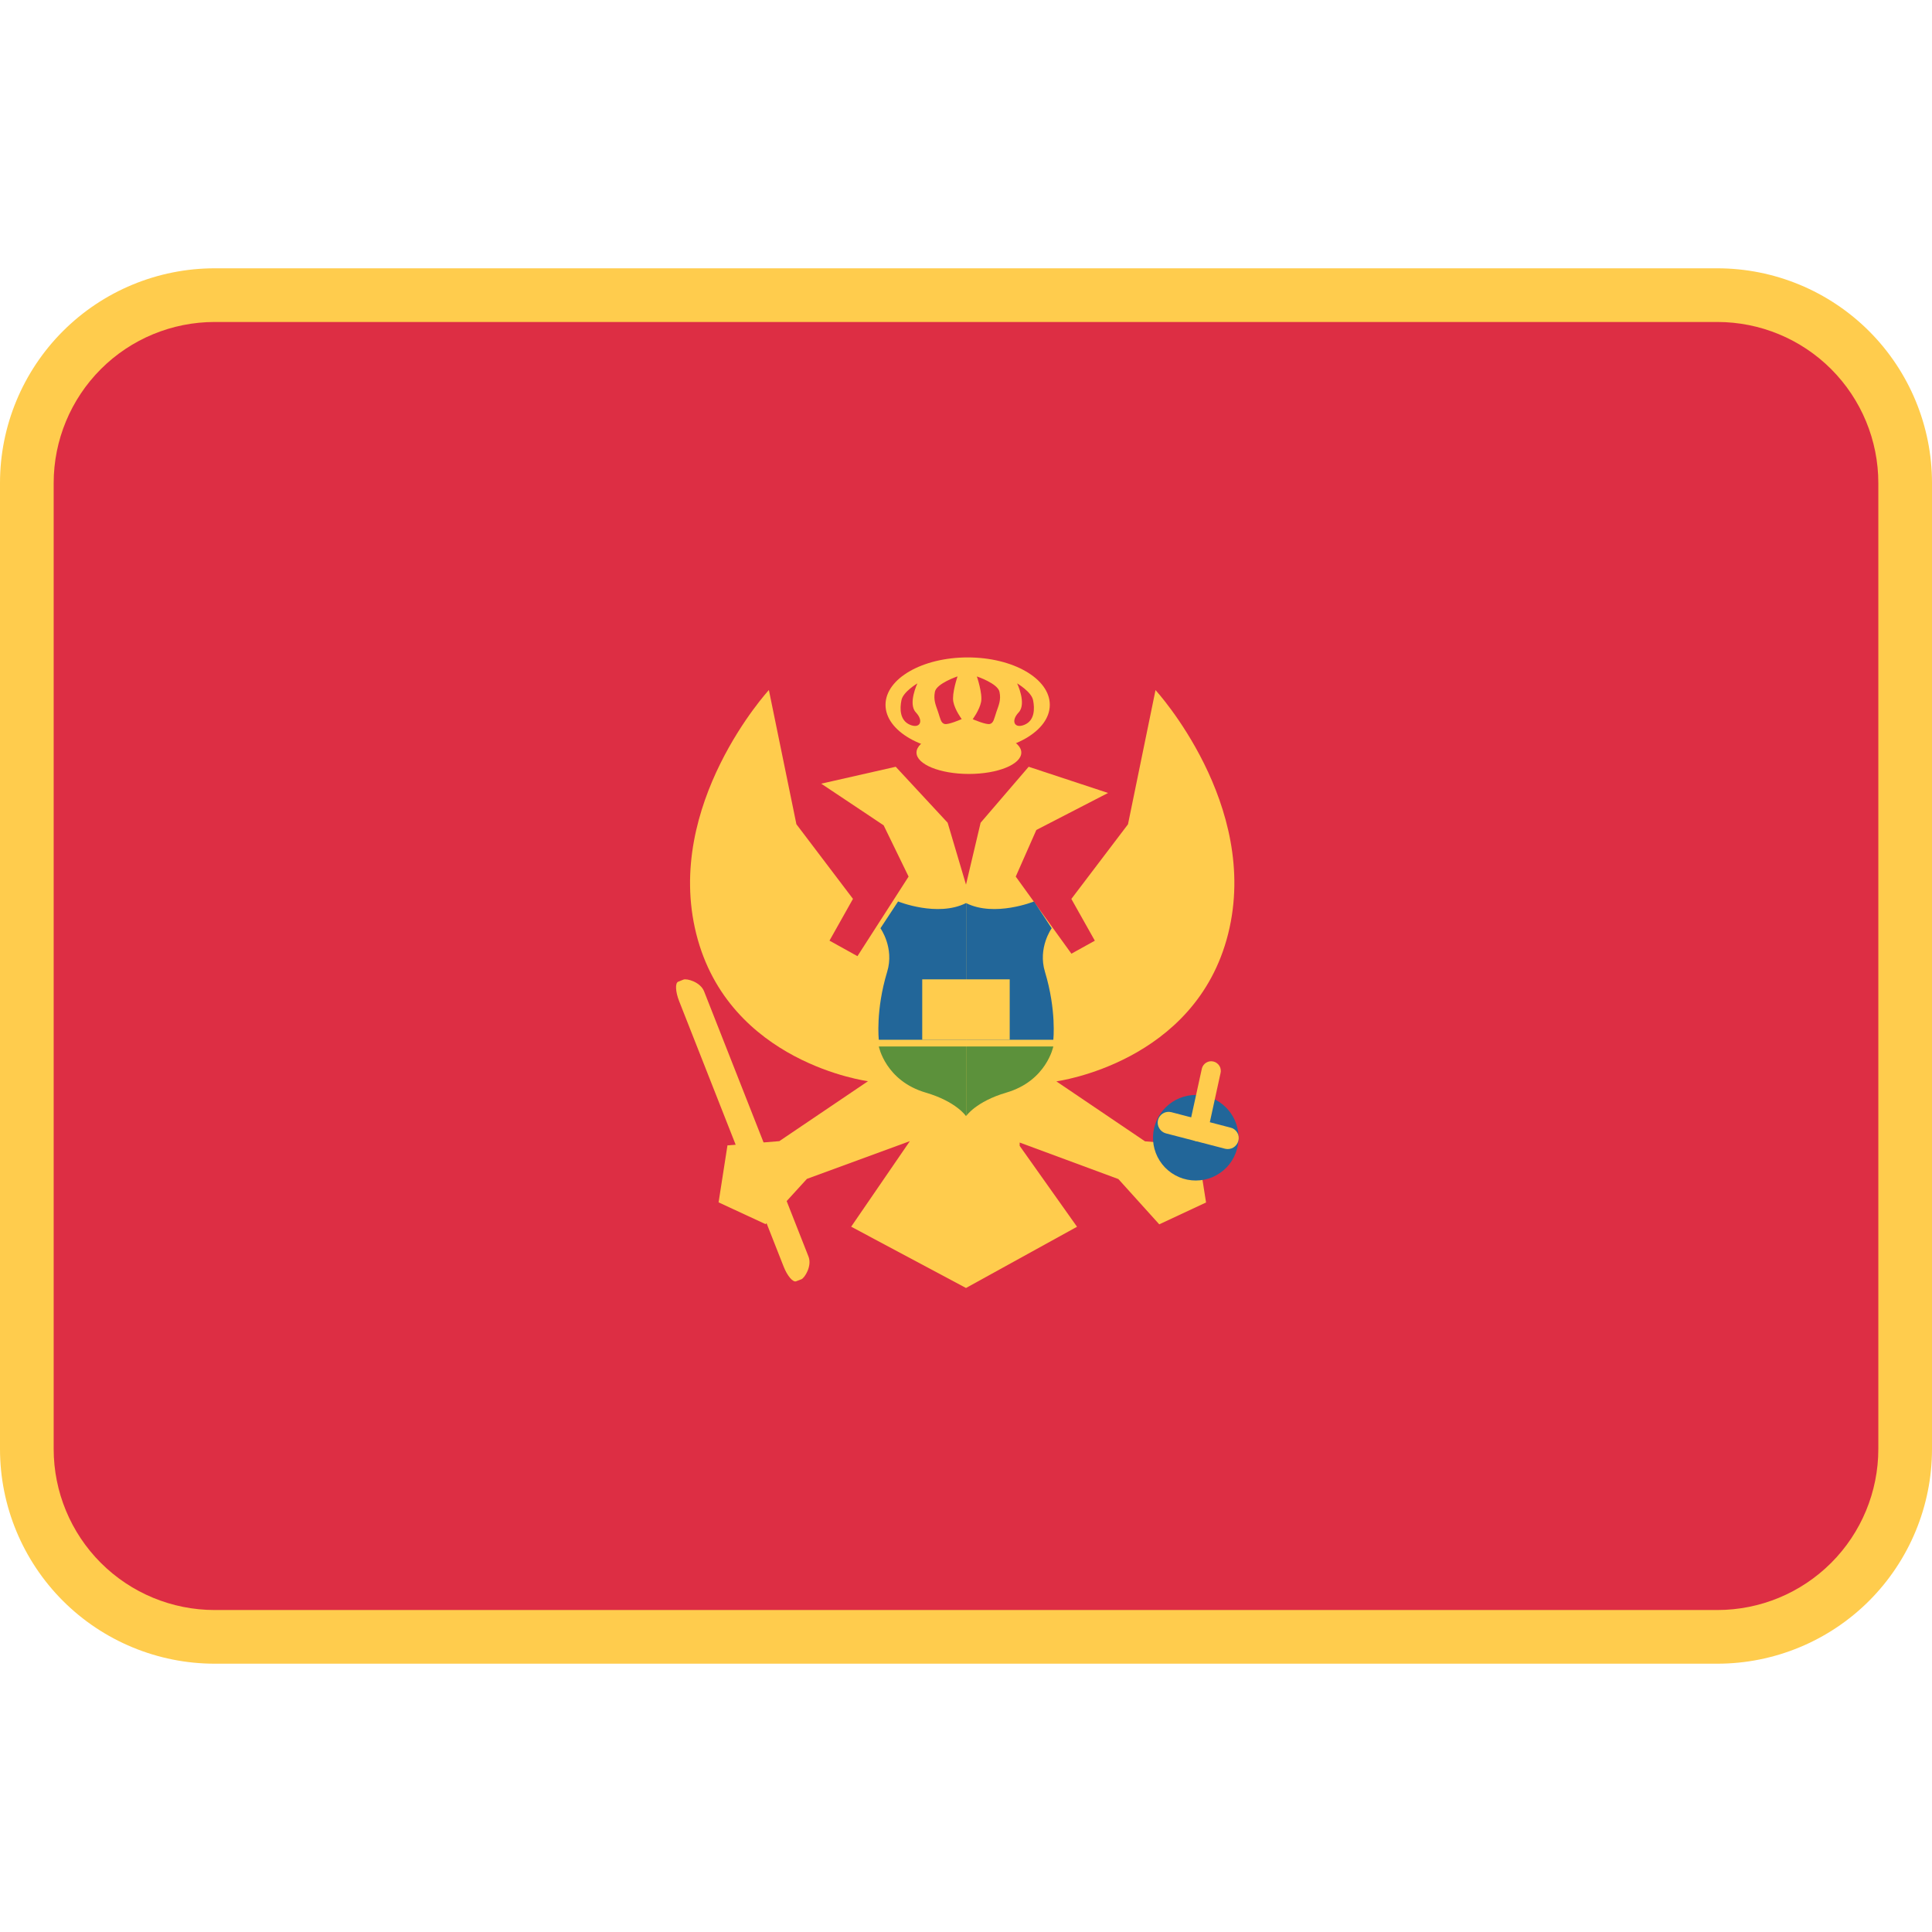
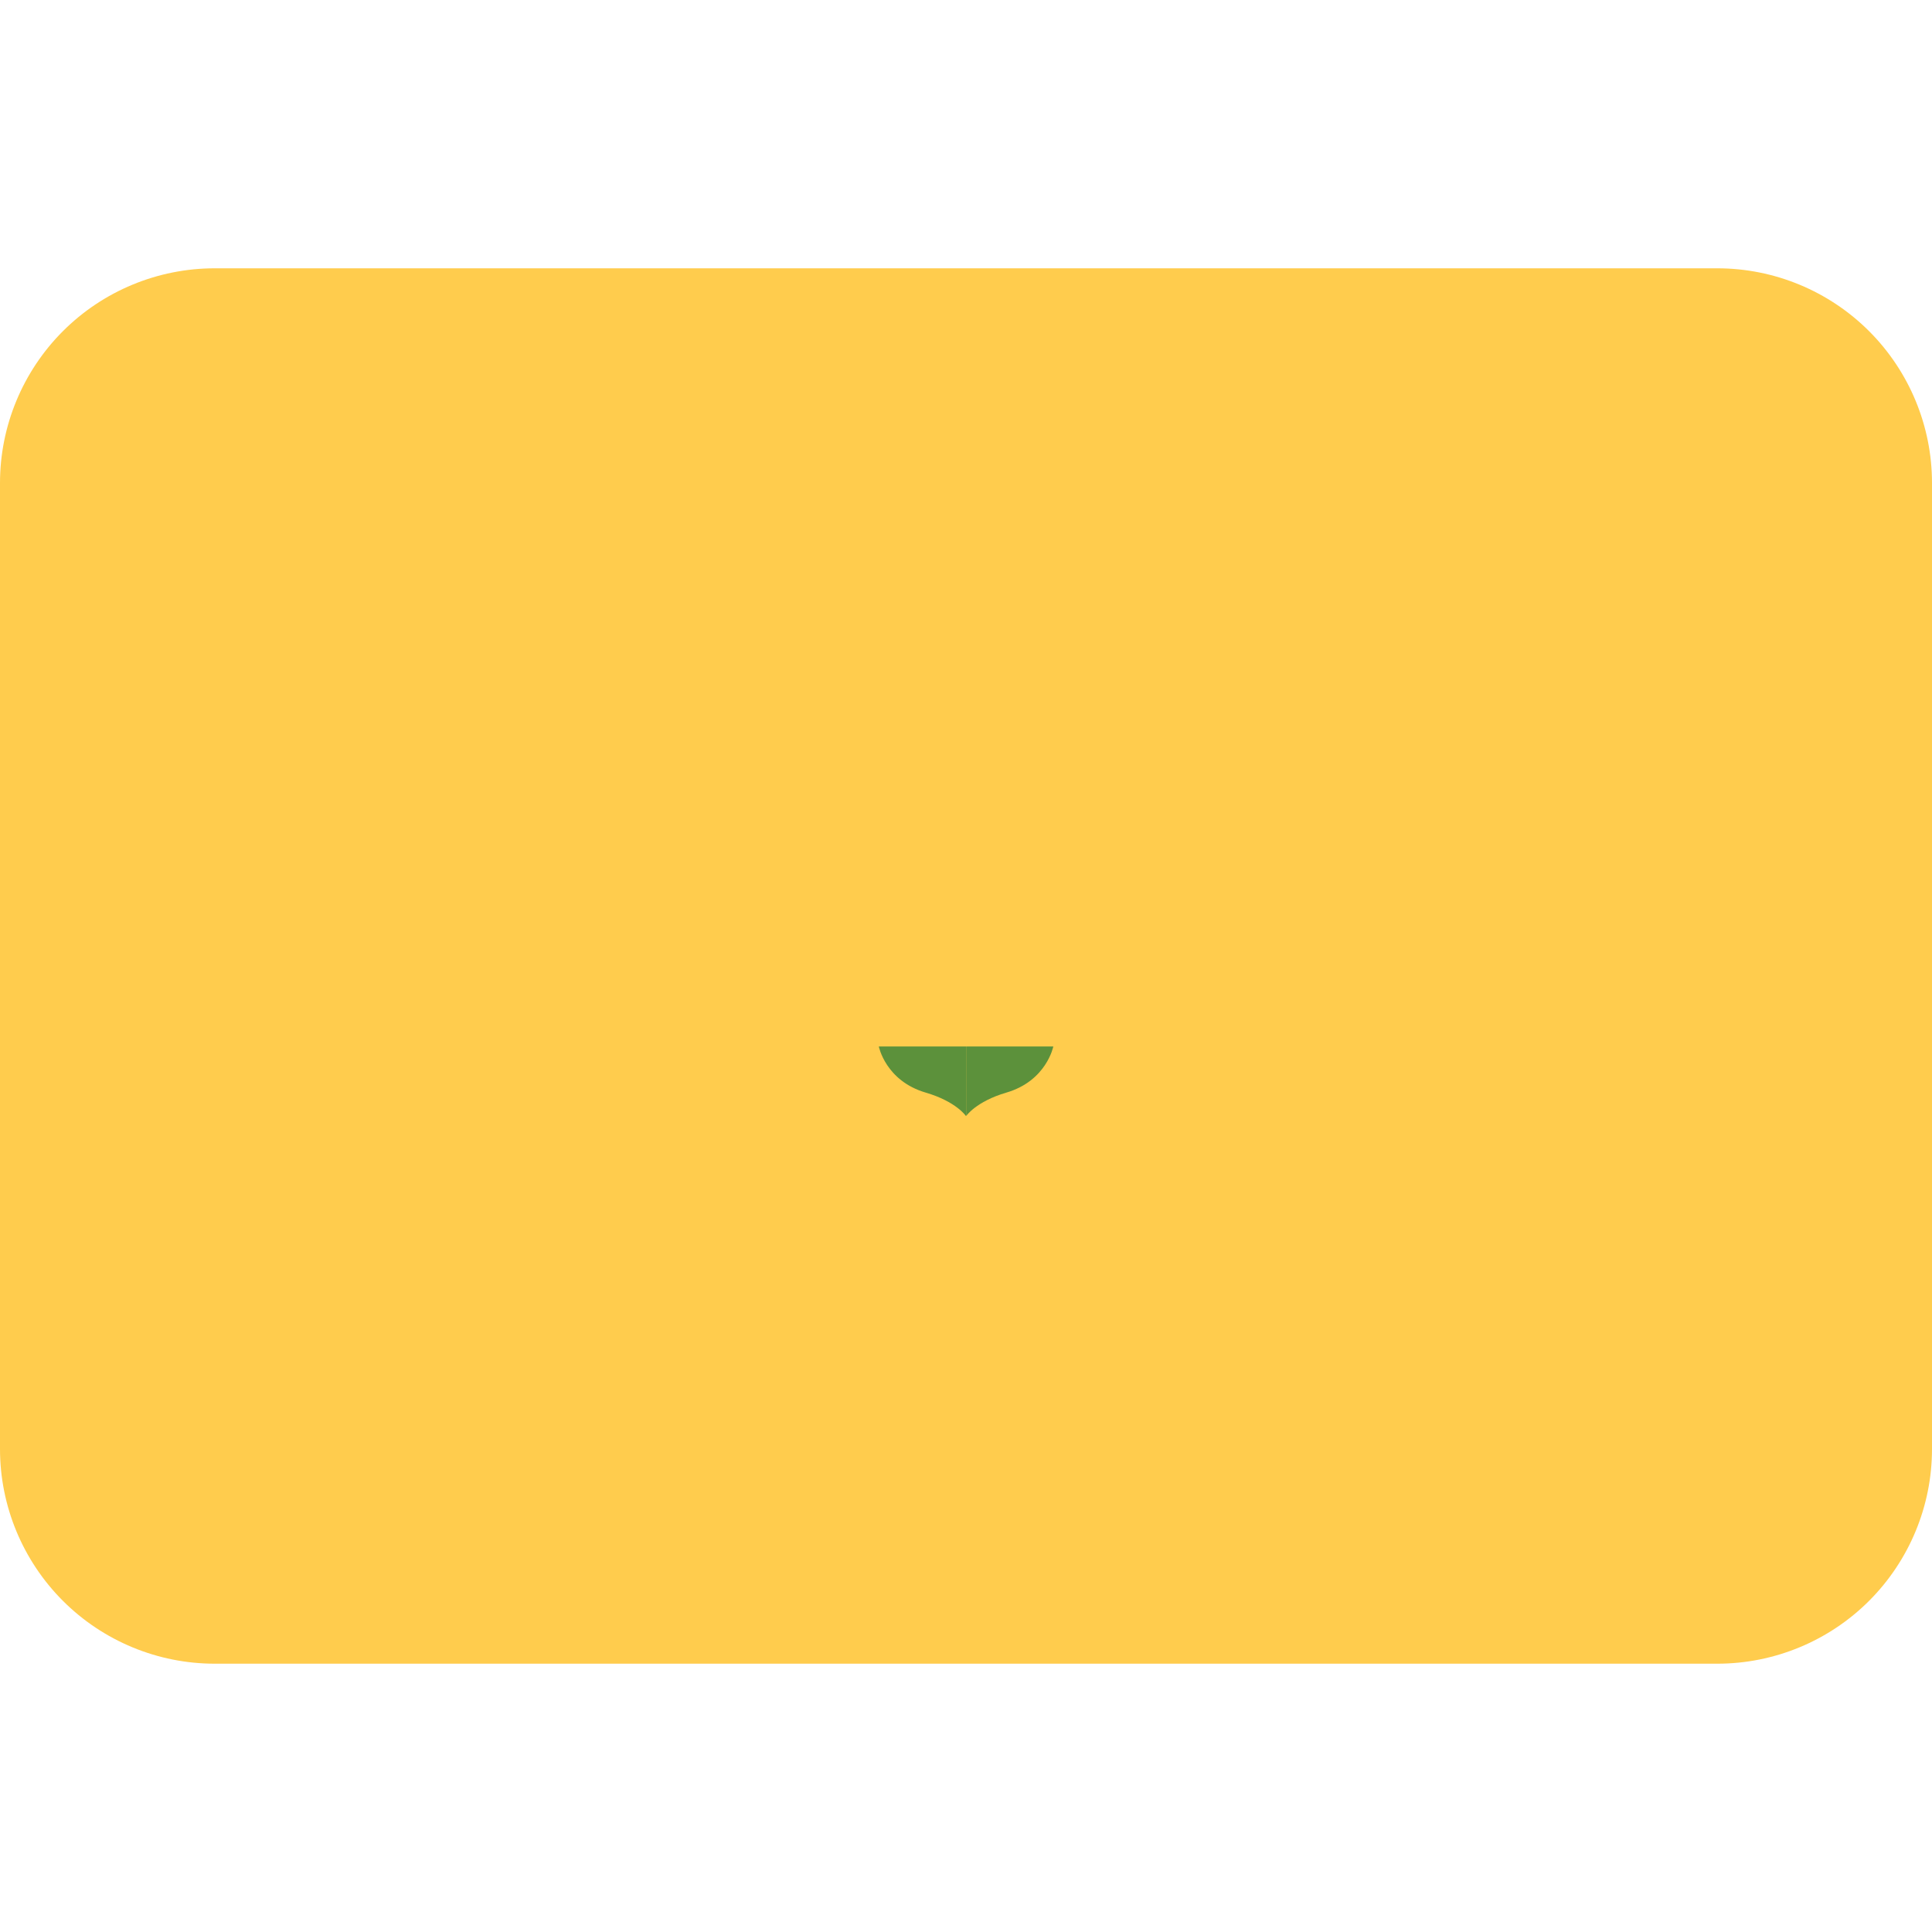
<svg xmlns="http://www.w3.org/2000/svg" viewBox="0 0 32 32">
  <path d="M32 24C32 24.943 31.625 25.847 30.959 26.514C30.292 27.181 29.387 27.556 28.444 27.556H3.556C2.613 27.556 1.708 27.181 1.041 26.514C0.375 25.847 0 24.943 0 24V8C0 7.057 0.375 6.153 1.041 5.486C1.708 4.819 2.613 4.444 3.556 4.444H28.444C29.387 4.444 30.292 4.819 30.959 5.486C31.625 6.153 32 7.057 32 8V24Z" fill="#FFCC4D" />
-   <path d="M31.111 24C31.111 24.707 30.83 25.386 30.33 25.886C29.83 26.386 29.152 26.667 28.444 26.667H3.556C2.848 26.667 2.17 26.386 1.67 25.886C1.17 25.386 0.889 24.707 0.889 24V8C0.889 7.293 1.17 6.615 1.67 6.114C2.17 5.614 2.848 5.333 3.556 5.333H28.444C29.152 5.333 29.83 5.614 30.33 6.114C30.83 6.615 31.111 7.293 31.111 8V24Z" fill="#DD2E44" />
-   <path d="M20.342 15.467C20.879 13.325 19.139 11.43 19.139 11.43L18.683 13.653L17.745 14.889L18.134 15.581L17.746 15.796L16.824 14.519L17.165 13.747L18.353 13.134L17.038 12.7L16.242 13.627L16 14.652L15.696 13.627L14.836 12.7L13.602 12.98L14.636 13.67L15.049 14.519L14.202 15.837L13.739 15.58L14.128 14.888L13.191 13.652L12.735 11.429C12.735 11.429 10.996 13.324 11.532 15.467C12.068 17.609 14.377 17.908 14.377 17.908L12.908 18.901L12.049 18.971L11.902 19.915L12.681 20.276L13.365 19.526L15.07 18.901L14.098 20.318L16 21.333L17.839 20.319L16.889 18.979V18.924L18.524 19.529L19.201 20.279L19.976 19.917L19.827 18.973L18.965 18.904L17.497 17.911C17.497 17.909 19.805 17.609 20.342 15.467Z" fill="#FFCC4D" />
  <path d="M16 17.333V18.486C16 18.486 15.839 18.245 15.333 18.097C14.667 17.902 14.556 17.333 14.556 17.333H16ZM16.002 17.333V18.486C16.002 18.486 16.163 18.245 16.668 18.097C17.335 17.902 17.446 17.333 17.446 17.333H16.002Z" fill="#5C913B" />
-   <path d="M14.875 14.931C14.875 14.931 15.527 15.195 16 14.958V17.222H14.556C14.556 17.222 14.5 16.736 14.694 16.097C14.816 15.698 14.583 15.375 14.583 15.375L14.875 14.931ZM17.127 14.931C17.127 14.931 16.475 15.195 16.002 14.958V17.222H17.446C17.446 17.222 17.501 16.736 17.308 16.097C17.186 15.698 17.419 15.375 17.419 15.375L17.127 14.931ZM20.514 18.82C20.517 18.915 20.501 19.009 20.467 19.098C20.433 19.187 20.382 19.268 20.316 19.337C20.249 19.405 20.17 19.459 20.083 19.497C19.995 19.534 19.901 19.553 19.806 19.553C19.711 19.553 19.616 19.534 19.529 19.497C19.441 19.459 19.362 19.405 19.296 19.337C19.23 19.268 19.178 19.187 19.144 19.098C19.11 19.009 19.094 18.915 19.098 18.82C19.104 18.636 19.182 18.462 19.314 18.335C19.446 18.207 19.622 18.136 19.806 18.136C19.989 18.136 20.166 18.207 20.298 18.335C20.43 18.462 20.507 18.636 20.514 18.82Z" fill="#226699" />
-   <path d="M16.916 12.465C16.916 12.66 16.528 12.819 16.048 12.819C15.568 12.819 15.18 12.66 15.18 12.465C15.18 12.269 15.568 12.111 16.048 12.111C16.528 12.111 16.916 12.269 16.916 12.465Z" fill="#FFCC4D" />
-   <path d="M16.028 10.889C15.276 10.889 14.667 11.24 14.667 11.674C14.667 12.108 15.276 12.459 16.028 12.459C16.78 12.459 17.388 12.108 17.388 11.674C17.388 11.24 16.78 10.889 16.028 10.889ZM15.069 12.003C14.902 11.93 14.902 11.736 14.931 11.597C14.958 11.458 15.195 11.319 15.195 11.319C15.195 11.319 15.034 11.656 15.17 11.8C15.306 11.945 15.236 12.076 15.069 12.003ZM15.644 11.991C15.583 11.973 15.576 11.906 15.538 11.793C15.5 11.68 15.458 11.597 15.485 11.458C15.513 11.319 15.86 11.203 15.86 11.203C15.86 11.203 15.763 11.485 15.79 11.624C15.818 11.763 15.929 11.91 15.929 11.91C15.929 11.91 15.704 12.01 15.644 11.991ZM16.503 11.793C16.465 11.906 16.458 11.973 16.397 11.991C16.337 12.01 16.111 11.912 16.111 11.912C16.111 11.912 16.222 11.764 16.25 11.626C16.277 11.487 16.18 11.204 16.18 11.204C16.18 11.204 16.527 11.32 16.555 11.46C16.583 11.597 16.541 11.681 16.503 11.793ZM16.972 12.003C16.805 12.076 16.736 11.944 16.872 11.8C17.008 11.656 16.847 11.319 16.847 11.319C16.847 11.319 17.084 11.458 17.111 11.597C17.139 11.736 17.139 11.931 16.972 12.003ZM20.511 18.896C20.499 18.942 20.469 18.982 20.428 19.007C20.387 19.031 20.338 19.038 20.292 19.027L19.31 18.772C19.264 18.759 19.225 18.729 19.201 18.688C19.176 18.647 19.169 18.598 19.18 18.551C19.192 18.505 19.222 18.465 19.263 18.441C19.305 18.416 19.354 18.41 19.4 18.421L20.381 18.677C20.404 18.682 20.426 18.692 20.445 18.706C20.464 18.721 20.48 18.738 20.493 18.759C20.505 18.779 20.513 18.802 20.516 18.826C20.519 18.849 20.517 18.873 20.511 18.896Z" fill="#FFCC4D" />
  <path d="M19.996 18.783C19.991 18.803 19.981 18.823 19.969 18.84C19.956 18.857 19.94 18.871 19.922 18.881C19.904 18.892 19.884 18.899 19.863 18.902C19.842 18.905 19.821 18.903 19.801 18.898C19.78 18.892 19.761 18.883 19.745 18.871C19.728 18.858 19.714 18.842 19.703 18.824C19.693 18.806 19.686 18.785 19.683 18.765C19.68 18.744 19.682 18.723 19.687 18.702L19.907 17.697C19.912 17.677 19.921 17.658 19.934 17.641C19.947 17.624 19.962 17.61 19.98 17.6C19.998 17.589 20.018 17.582 20.039 17.579C20.06 17.576 20.081 17.578 20.101 17.583C20.122 17.588 20.141 17.598 20.157 17.61C20.174 17.623 20.188 17.639 20.199 17.657C20.21 17.675 20.216 17.695 20.219 17.716C20.222 17.736 20.221 17.758 20.215 17.778L19.996 18.783ZM13.187 21.222C13.133 21.243 13.039 21.132 12.978 20.975L11.249 16.583C11.187 16.426 11.18 16.281 11.233 16.26L11.321 16.225C11.375 16.204 11.6 16.263 11.662 16.42L13.391 20.812C13.453 20.969 13.328 21.165 13.275 21.188L13.187 21.222ZM15.275 16.221H16.724V17.222H15.275V16.221Z" fill="#FFCC4D" />
</svg>